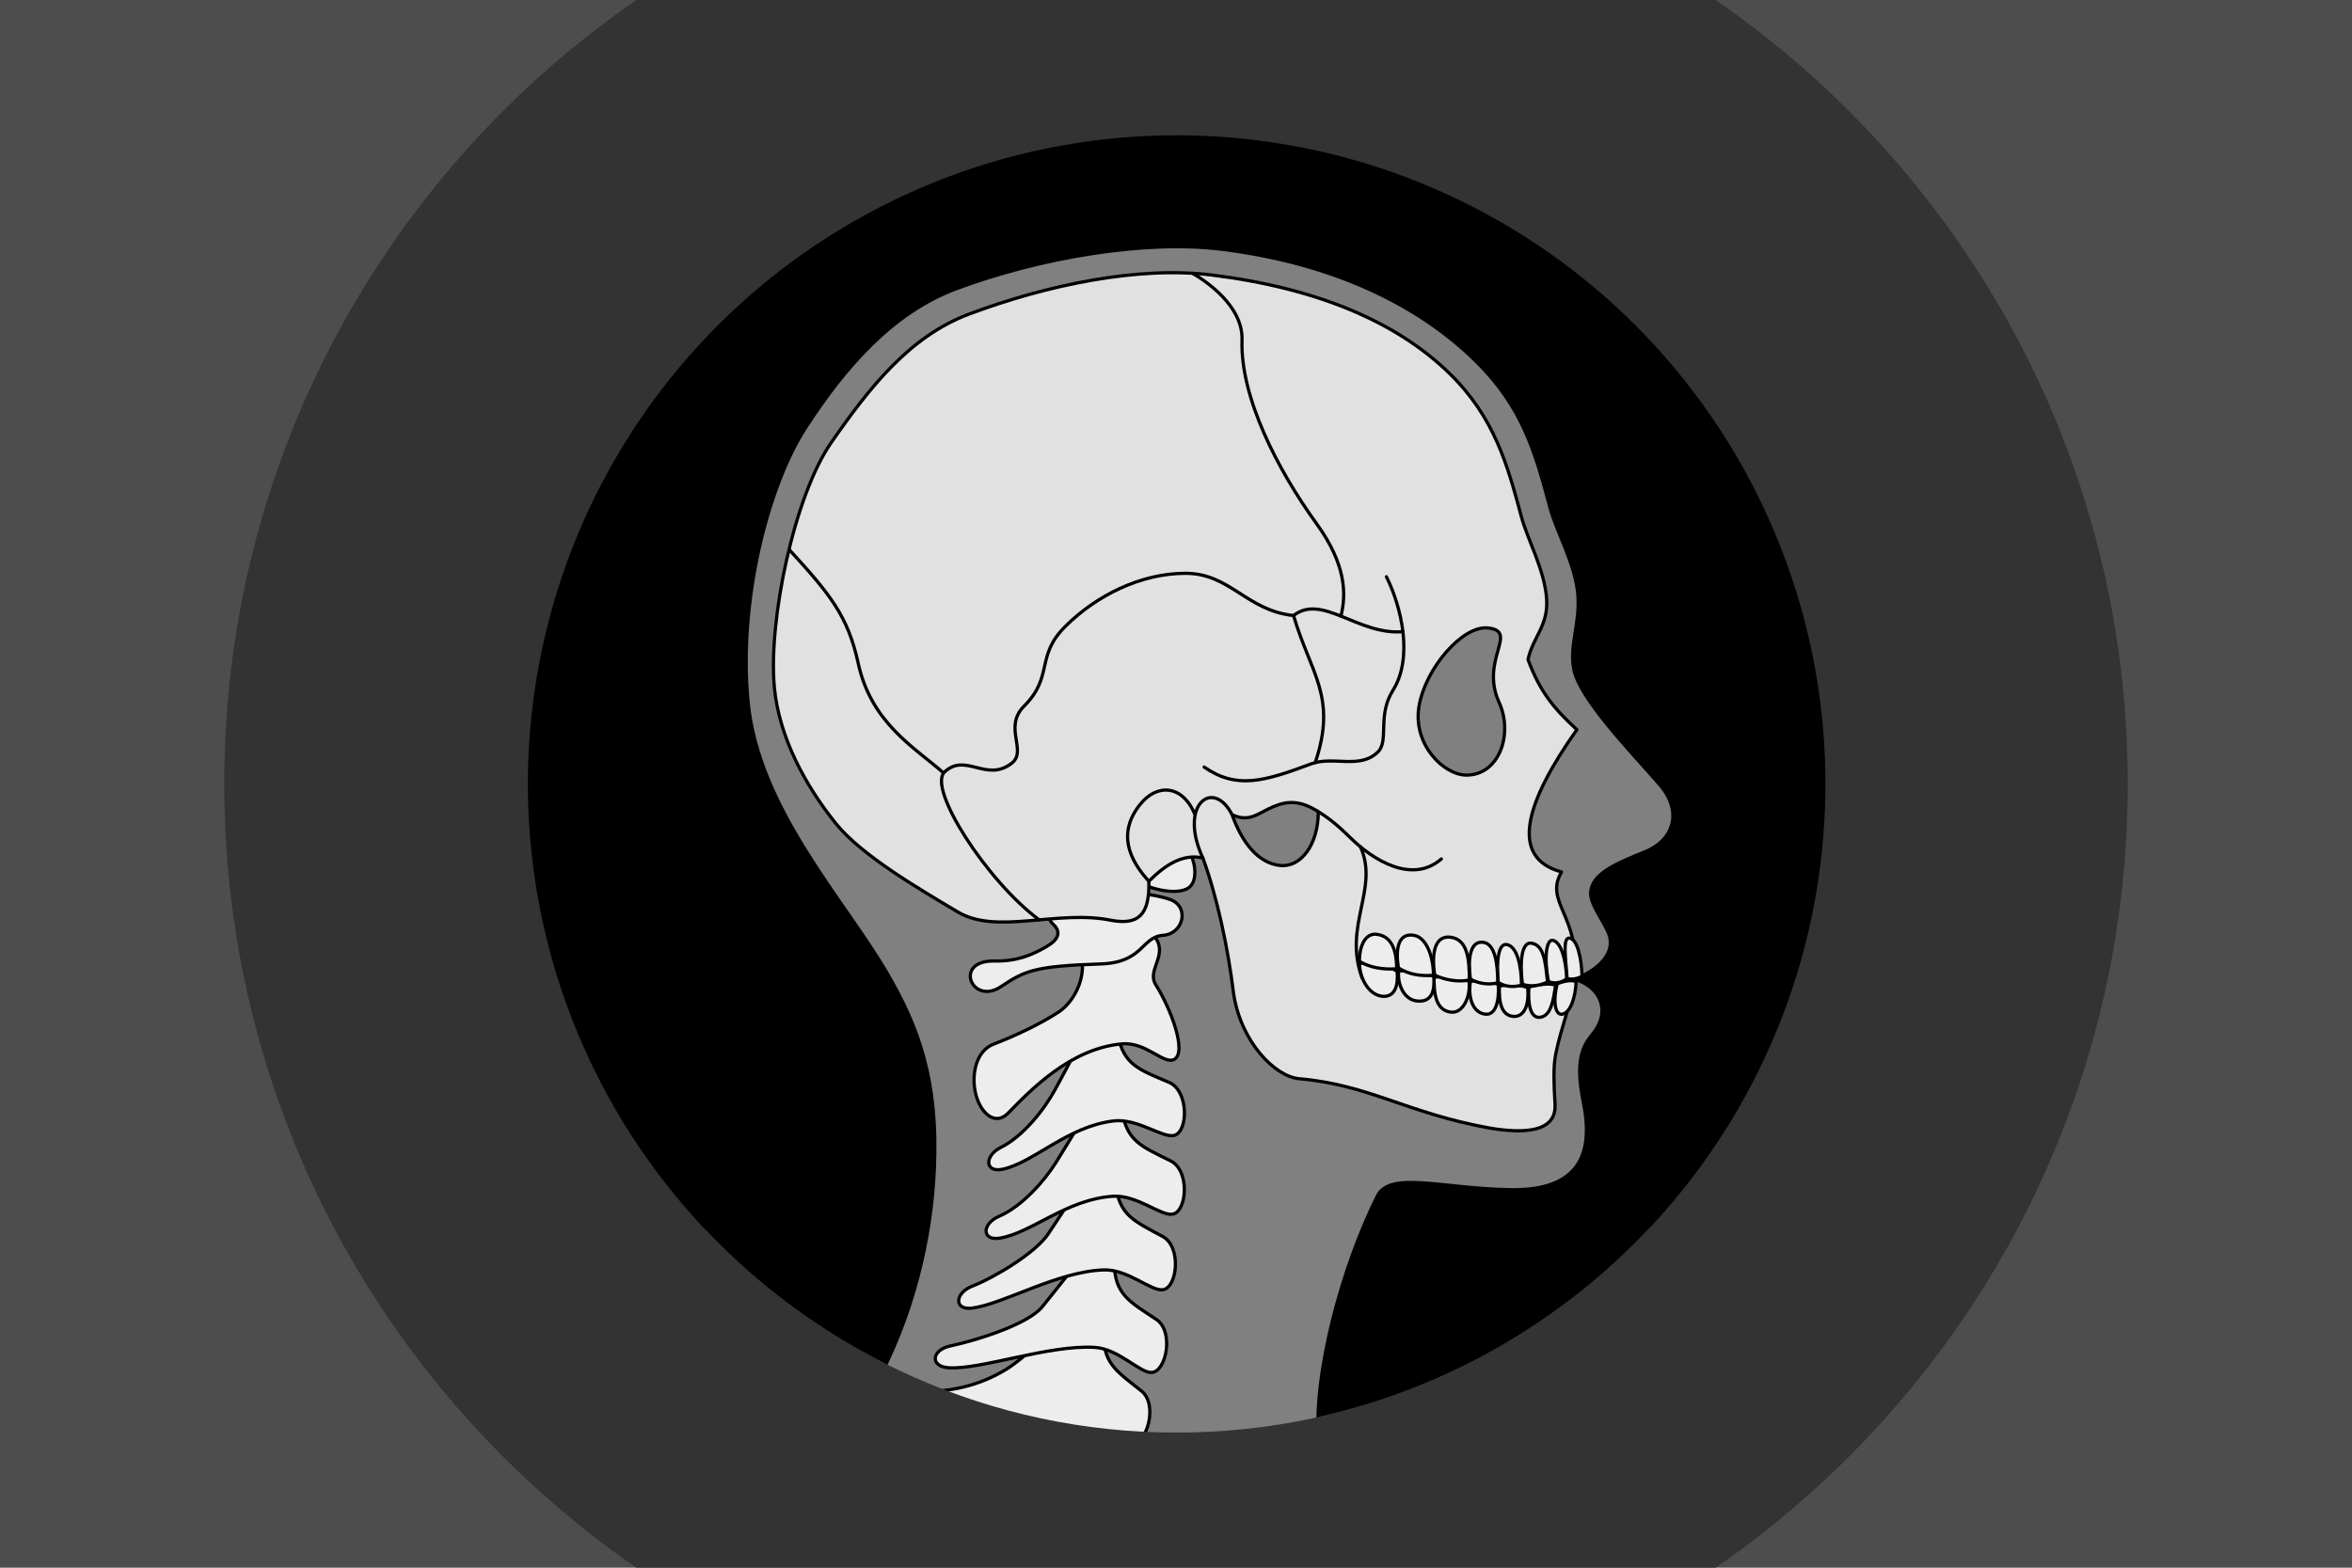
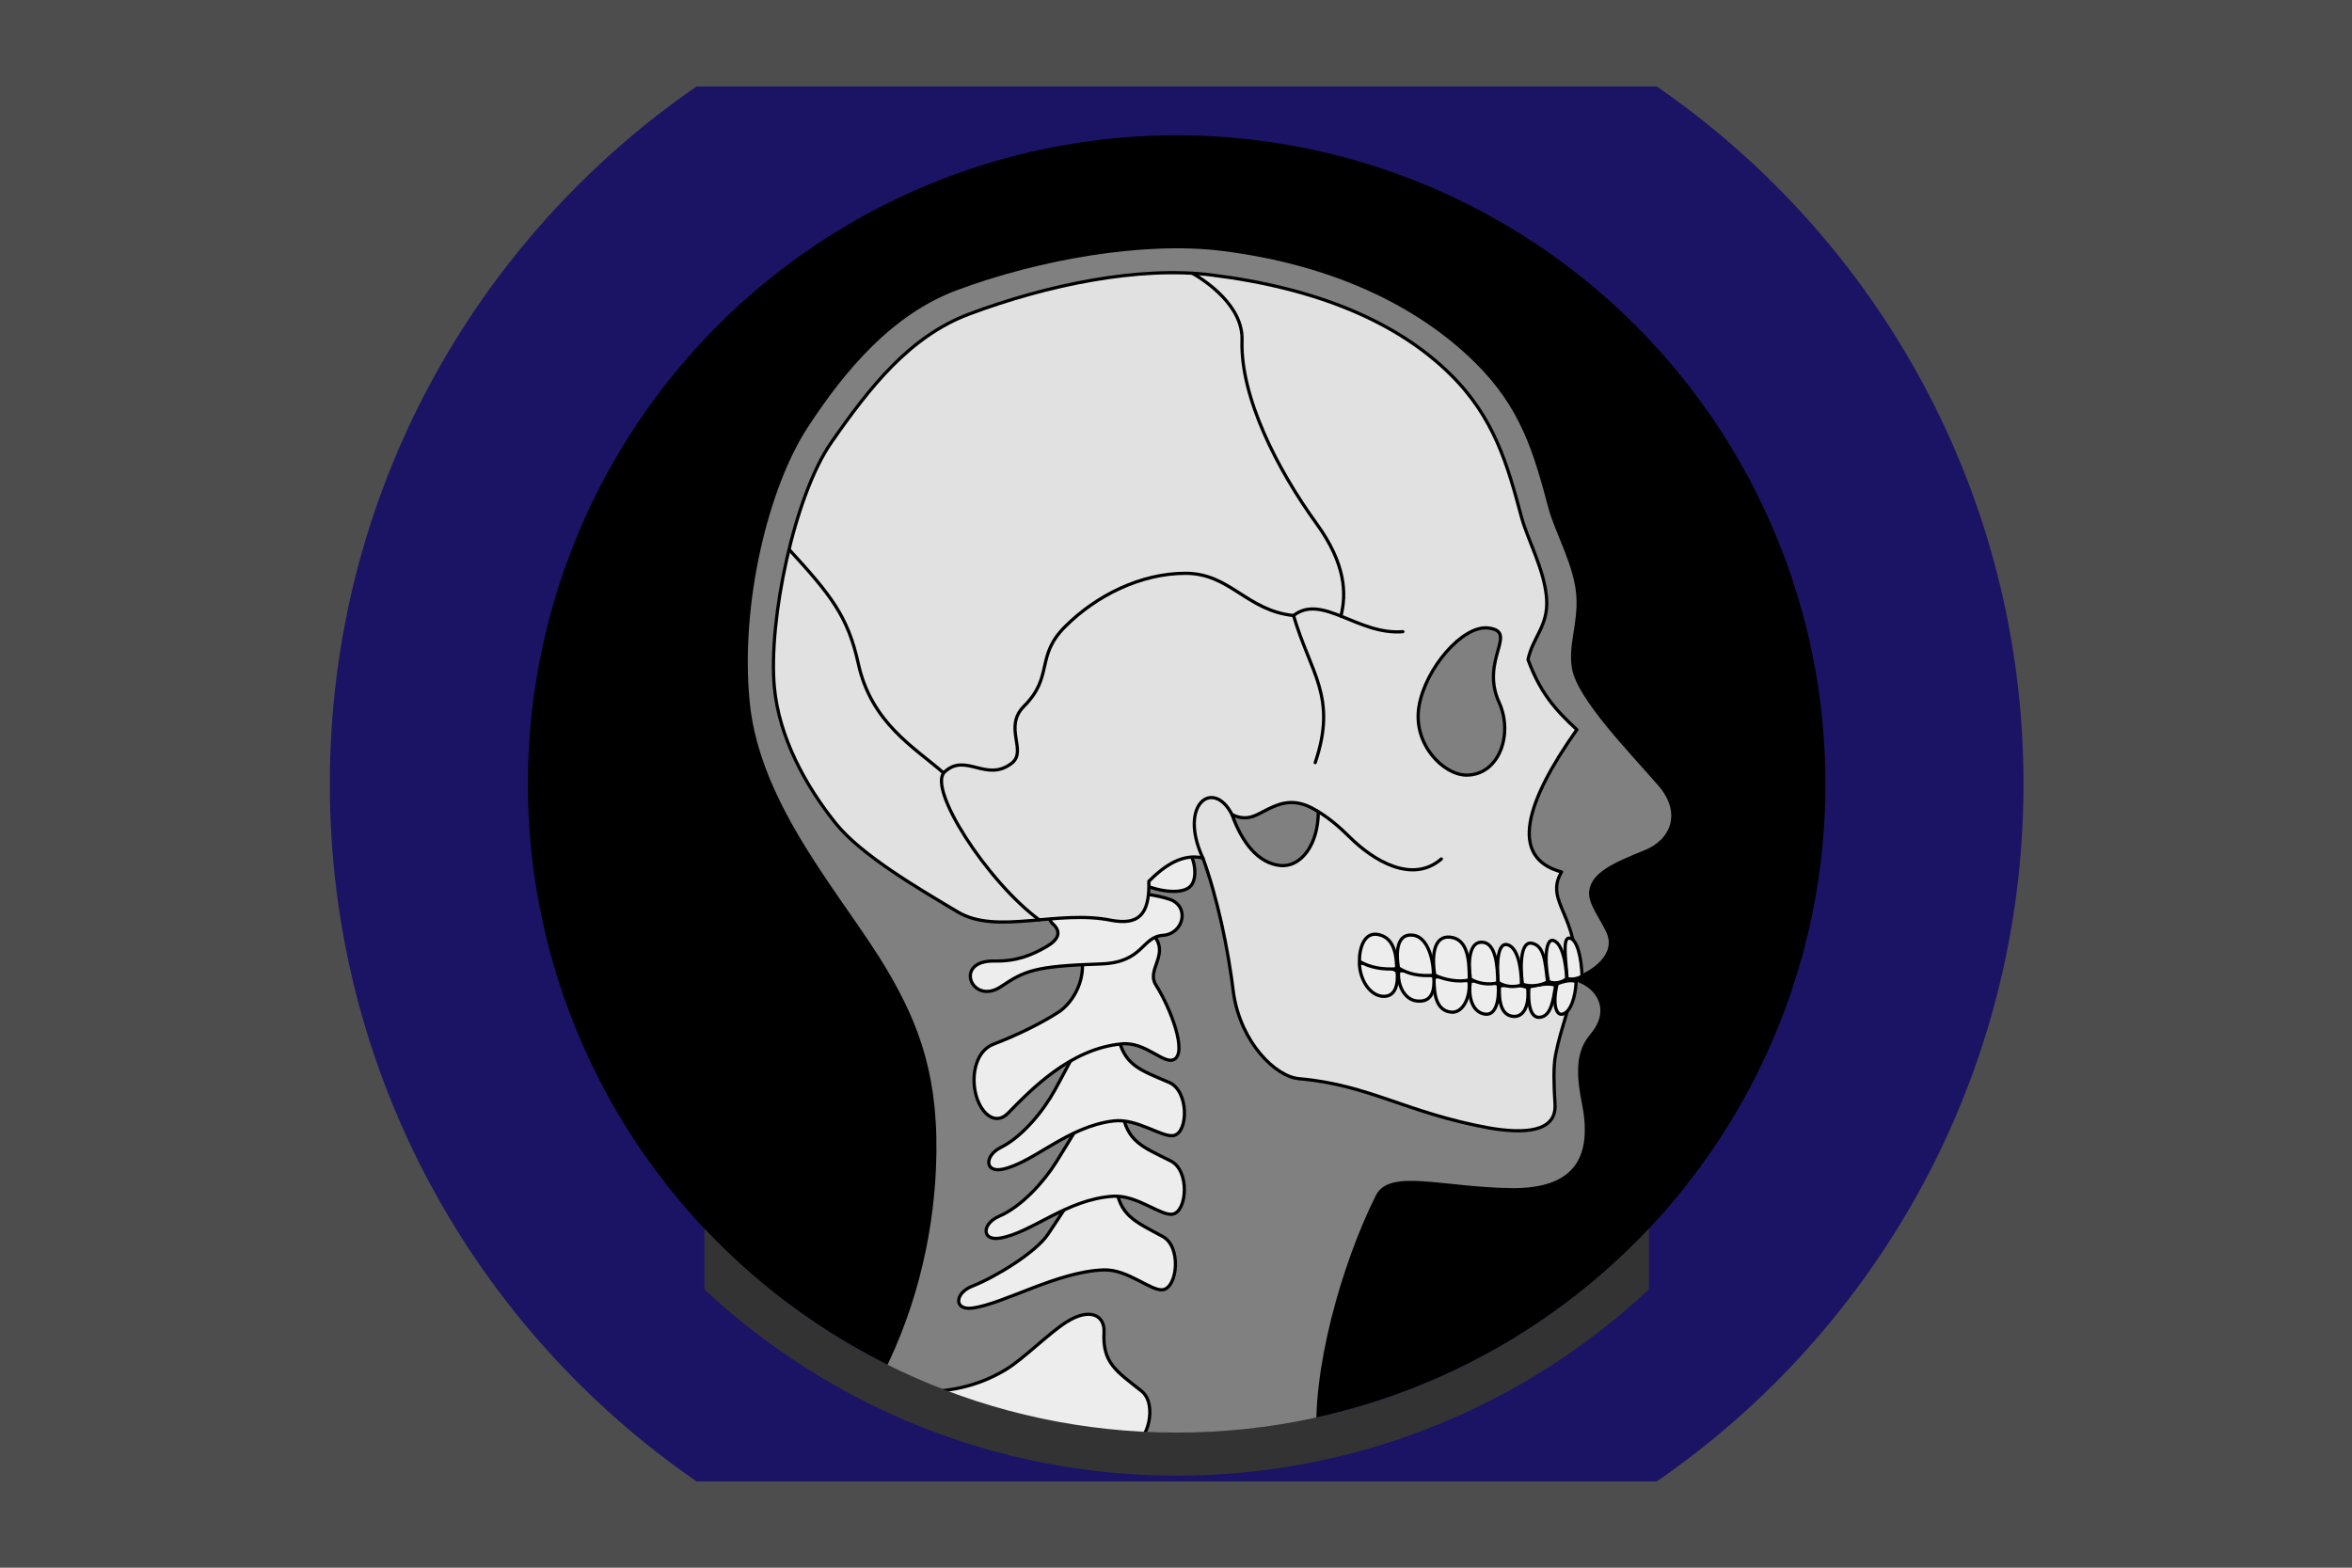
<svg xmlns="http://www.w3.org/2000/svg" version="1.2" baseProfile="tiny" id="Layer_1" x="0px" y="0px" viewBox="0 0 729 486" overflow="auto" xml:space="preserve">
  <rect x="-20.147" y="-20.147" fill="#4D4D4D" width="769.354" height="526.354" />
  <path fill="#1B1464" d="M102.225,243.03c0,89.698,45.005,168.874,113.654,216.216h297.65  c68.649-47.342,113.654-126.518,113.654-216.216c0-89.698-45.004-168.873-113.653-216.216H215.879  C147.229,74.157,102.225,153.332,102.225,243.03z" />
-   <path fill="#333333" d="M69.506,243.001c0,100.81,50.579,189.793,127.733,243c0,0,66.451,52.024,167.261,52.024  S531.761,486,531.761,486c77.153-53.207,127.733-142.19,127.733-243c0-100.81-50.579-189.793-127.732-243.001  c0,0-66.452-51.964-167.262-51.964S197.239,0,197.239,0C120.085,53.208,69.506,142.191,69.506,243.001z" />
  <circle cx="364.704" cy="243.03" r="201.084" />
  <path fill="#808080" stroke="#000000" stroke-linecap="round" stroke-linejoin="round" stroke-miterlimit="10" d="M480.456,157.539  c-4.612-17.219-8.461-31.325-23.219-45.774c-17.569-17.204-43.868-30.191-78.611-34.496c-23.993-2.972-56.7,2.667-82.412,12.31  c-19.677,7.378-34.427,24.384-46.449,42.917c-11.939,18.409-20.896,54.231-17.91,85.079c3.179,32.857,29.511,61.015,42.788,83.585  c9.951,16.915,16.199,33.395,14.952,61.197c-0.974,21.742-6.506,45.65-18.828,68.078c35.214,22.211,94.384,28.439,137.983,17.317  c-1.99-21.891,7.455-55.572,18.139-76.937c3.981-7.959,20.068-2.321,41.297-1.991c21.226,0.334,25.87-10.945,22.555-27.199  c-2.755-13.503,0.115-17.682,2.986-21.227c5.638-6.965,2.321-14.594-5.973-16.917c5.639-1.657,13.932-7.298,10.616-14.594  c-2.041-4.49-5.759-8.984-5.309-12.605c0.666-5.305,6.969-8.29,16.918-12.271c8.292-3.318,12.02-12.048,4.312-20.898  c-8.956-10.282-24.856-26.591-26.536-35.821c-1.324-7.298,1.902-13.652,1.328-22.555  C488.464,175.206,482.417,164.869,480.456,157.539z" />
  <path fill="#EDEDED" stroke="#000000" stroke-linecap="round" stroke-linejoin="round" stroke-miterlimit="10" d="M282.768,437.919  c-5.314-2.551-4.813-7.064,1.026-6.679c9.728,0.642,19.538-1.477,28.162-6.782c5.405-3.326,13.009-11.053,18.576-14.596  c7.296-4.643,11.928-2.076,11.658,3.11c-0.493,9.483,3.646,11.975,11.578,18.231c5.219,4.116,1.798,16.285-2.748,16.264  c-3.673-0.019-14.211,2.79-21.61,1.618C309.348,445.909,289.963,441.373,282.768,437.919z" />
-   <path fill="#EDEDED" stroke="#000000" stroke-linecap="round" stroke-linejoin="round" stroke-miterlimit="10" d="M294.014,424.022  c-5.883-0.392-5.258-5.521,0.467-6.743c8.82-1.881,24.239-6.847,28.556-12.14c4.012-4.919,8.817-11.212,11.747-14.555  c7.654-8.721,10.4-3.941,10.562,1.25c0.297,9.49,4.629,11.628,13.054,17.202c5.542,3.668,3.146,16.081-1.387,16.438  c-3.661,0.288-10.239-7.336-17.717-7.771C324.952,416.866,303.965,424.685,294.014,424.022z" />
  <path fill="#EDEDED" stroke="#000000" stroke-linecap="round" stroke-linejoin="round" stroke-miterlimit="10" d="M301.445,405.51  c-5.84,0.808-5.592-4.616-0.145-6.757c7.248-2.847,19.692-10.446,23.513-16.108c3.551-5.26,7.766-11.963,10.382-15.555  c6.834-9.381,10-4.869,10.631,0.286c1.156,9.426,5.663,11.162,14.557,15.952c5.852,3.152,4.59,15.73,0.108,16.495  c-3.623,0.617-10.863-6.379-18.35-6.135C327.781,394.15,311.308,404.143,301.445,405.51z" />
  <path fill="#EDEDED" stroke="#000000" stroke-linecap="round" stroke-linejoin="round" stroke-miterlimit="10" d="M310.014,383.817  c-5.811,1-5.738-4.432-0.365-6.746c7.152-3.083,14.007-10.907,17.643-16.69c3.378-5.374,7.373-12.209,9.871-15.886  c6.525-9.595,9.837-5.191,10.635-0.058c1.46,9.385,6.023,10.973,15.069,15.471c5.948,2.96,5.095,15.572,0.643,16.483  c-3.599,0.734-11.064-6.022-18.539-5.539C330.631,371.784,319.827,382.134,310.014,383.817z" />
  <path fill="#EDEDED" stroke="#000000" stroke-linecap="round" stroke-linejoin="round" stroke-miterlimit="10" d="M310.962,362.432  c-5.745,1.325-5.982-4.1-0.748-6.717c6.966-3.481,13.366-11.684,16.669-17.662c3.068-5.557,6.668-12.608,8.955-16.42  c5.971-9.952,9.527-5.738,10.614-0.661c1.991,9.287,6.634,10.613,15.922,14.594c6.108,2.616,5.972,15.257,1.575,16.417  c-3.553,0.938-11.386-5.386-18.824-4.478C330.863,349.246,320.664,360.193,310.962,362.432z" />
  <path fill="#EDEDED" stroke="#000000" stroke-linecap="round" stroke-linejoin="round" stroke-miterlimit="10" d="M312.454,345.086  c-4.119,4.216-8.889-0.182-10.199-6.718c-1.083-5.4,0.256-12.586,5.721-14.678c6.717-2.569,14.429-6.22,20.15-9.95  c3.64-2.374,7.574-8.109,7.381-14.677c-0.332-11.277,20.134-12.363,22.887-7.959c3.316,5.306-2.966,9.758-0.166,14.178  c4.727,7.462,9.748,20.968,5.721,23.137c-3.234,1.741-8.707-5.474-16.17-4.811C331.798,325.031,319.503,337.871,312.454,345.086z" />
  <path fill="#EDEDED" stroke="#000000" stroke-linecap="round" stroke-linejoin="round" stroke-miterlimit="10" d="M310.215,305.884  c-8.955,5.971-14.925-8.208-1.989-7.96c6.829,0.131,11.442-1.742,16.169-4.478c3.76-2.177,4.606-4.587,1.991-6.965  c-2.737-2.488-1.493-7.711,5.97-8.955c9.481-1.578,22.639-1.245,30.102,1.244c6.419,2.138,4.465,10.716-1.992,11.194  c-6.716,0.496-6.02,8.444-19.32,8.872C320.581,299.5,317.622,300.947,310.215,305.884z" />
  <path fill="#EDEDED" stroke="#000000" stroke-linecap="round" stroke-linejoin="round" stroke-miterlimit="10" d="M367.93,263.347  c2.583,2.784,3.482,9.452,0.744,11.691c-2.887,2.363-10.198,1.243-15.174-1.243C344.797,269.443,361.462,256.38,367.93,263.347z" />
  <path fill="#E1E1E1" stroke="#000000" stroke-linecap="round" stroke-linejoin="round" stroke-miterlimit="10" d="M471.582,160.311  c-4.332-16.169-8.375-30.894-22.232-44.464c-16.5-16.156-41.29-26.563-73.914-30.606c-22.533-2.791-50.923,3.071-75.069,12.127  c-18.48,6.93-30.896,22.809-42.733,39.845c-11.425,16.44-19.575,55.137-17.613,75.936c1.444,15.303,9.527,30.316,19.057,42.153  c7.934,9.86,25.697,20.212,37.823,27.428c12.127,7.221,30.894-0.865,47.641,2.6c8.084,1.443,11.837-1.442,11.548-12.126  c4.909-4.908,10.394-8.661,16.747-7.216c4.332,11.836,7.796,27.717,9.529,42.153c2.31,15.012,12.897,25.624,20.307,26.275  c21.941,1.925,33.108,10.586,59.093,15.303c10.394,1.731,20.727,1.435,20.211-7.411c-0.372-6.349-0.561-11.55,0.193-15.4  c1.733-8.853,4.57-14.341,5.966-24.253c1.733-18.671-9.653-23-4.138-32.337c-16.459-4.427-11.034-21.793,4.75-44.121  c-6.929-6.352-11.393-11.604-15.144-21.71c1.443-6.928,6.314-10.406,5.774-18.767C478.8,176.77,473.424,167.198,471.582,160.311z" />
  <path fill="none" stroke="#000000" stroke-linecap="round" stroke-linejoin="round" stroke-miterlimit="10" d="M372.823,266  c-7.7-16.652,3.222-24.845,9.036-13.474" />
-   <path fill="none" stroke="#000000" stroke-linecap="round" stroke-linejoin="round" stroke-miterlimit="10" d="M356.089,273.204  c-5.774-6.351-10.104-14.726-2.598-23.964c5.13-6.314,13.008-6.108,16.925,3.345" />
  <path fill="none" stroke="#000000" stroke-linecap="round" stroke-linejoin="round" stroke-miterlimit="10" d="M408.172,251.37  c3.421,1.999,6.871,4.851,9.994,7.975c7.587,7.588,19.633,14.726,28.586,6.931" />
-   <path fill="none" stroke="#000000" stroke-linecap="round" stroke-linejoin="round" stroke-miterlimit="10" d="M373.22,237.788  c10.011,6.928,18.395,4.553,33.109-0.963c6.929-2.599,15.213,1.82,20.789-3.754c3.463-3.464-0.289-11.261,4.62-19.055  c6.396-10.163,2.598-25.986-2.022-35.226" />
  <path fill="none" stroke="#000000" stroke-linecap="round" stroke-linejoin="round" stroke-miterlimit="10" d="M434.817,195.826  c-13.86,1.155-25.022-11.934-33.878-5.005c-14.627-1.54-19.633-13.089-33.492-13.089c-13.881,0-27.688,6.899-37.342,16.553  c-9.241,9.24-3.466,15.399-12.705,24.638c-6.556,6.556,1.154,13.858-3.849,17.709c-7.875,6.058-14.246-3.464-20.789,2.696  c-5.384,5.068,13.173,33.907,29.341,45.839" />
  <path fill="#808080" stroke="#000000" stroke-linecap="round" stroke-linejoin="round" stroke-miterlimit="10" d="M439.822,218.924  c2.022-11.838,13.57-25.119,21.367-24.253c9.743,1.083-2.6,9.817,3.464,23.098c4.476,9.807,0,22.523-10.106,22.523  C447.469,240.291,437.799,230.761,439.822,218.924z" />
-   <path fill="none" stroke="#000000" stroke-linecap="round" stroke-linejoin="round" stroke-miterlimit="10" d="M421.664,262.517  c5.888,13.019-5.517,24.546,0.547,40.717" />
  <path fill="none" stroke="#000000" stroke-linecap="round" stroke-linejoin="round" stroke-miterlimit="10" d="M400.938,190.821  c5.197,17.901,13.641,25.093,6.712,45.593" />
  <path fill="none" stroke="#000000" stroke-linecap="round" stroke-linejoin="round" stroke-miterlimit="10" d="M369.598,84.717  c4.007,2.312,15.714,10.043,15.366,20.725c-0.58,17.625,10.971,40.145,23.096,56.891c9.114,12.585,9.289,21.744,7.559,28.673" />
  <path fill="none" stroke="#000000" stroke-linejoin="round" stroke-miterlimit="10" d="M244.64,170.417  c12.705,13.86,18.162,20.58,21.367,35.226c4.042,18.479,17.239,25.911,26.477,33.996" />
  <path fill="#808080" stroke="#000000" stroke-linecap="round" stroke-linejoin="round" stroke-miterlimit="10" d="M408.604,251.653  c0,10.283-5.452,17.268-11.734,16.667c-6.965-0.662-11.972-7.241-15.011-15.794c4.939,2.423,7.845-0.1,11.362-1.786  C397.297,248.786,401.834,247.201,408.604,251.653z" />
  <path fill="#EDEDED" stroke="#000000" stroke-linecap="round" stroke-linejoin="round" stroke-miterlimit="10" d="M482.652,305.001  c-1.444,5.871-0.503,9.874,1.635,9.395c2.615-0.587,4.038-5.531,4.234-9.992C487.51,303.58,484.502,304.182,482.652,305.001z" />
  <path fill="#EDEDED" stroke="#000000" stroke-linecap="round" stroke-linejoin="round" stroke-miterlimit="10" d="M473.891,305.978  c-0.385,5.199,0.402,9.859,3.563,9.379c3.37-0.511,3.992-5.411,4.715-9.886C480.435,304.638,476.635,305.249,473.891,305.978z" />
  <path fill="#EDEDED" stroke="#000000" stroke-linecap="round" stroke-linejoin="round" stroke-miterlimit="10" d="M473.505,306.217  c0.587,6.496-1.752,9.241-4.67,8.854c-3.315-0.436-4.321-3.989-4.087-9.384C467.229,305.255,471.462,305.206,473.505,306.217z" />
  <path fill="#EDEDED" stroke="#000000" stroke-linecap="round" stroke-linejoin="round" stroke-miterlimit="10" d="M464.39,305.196  c0.316,4.822-0.65,9.938-4.405,9.152c-4.131-0.867-4.869-6.207-4.251-10.082C458.532,303.685,461.801,304.035,464.39,305.196z" />
  <path fill="#EDEDED" stroke="#000000" stroke-linecap="round" stroke-linejoin="round" stroke-miterlimit="10" d="M455.322,304.218  c0.529,4.789-1.86,10.003-5.615,9.552c-4.827-0.576-5.24-5.989-5.24-10.78C447.864,302.377,452.185,302.99,455.322,304.218z" />
  <path fill="#EDEDED" stroke="#000000" stroke-linecap="round" stroke-linejoin="round" stroke-miterlimit="10" d="M444.391,302.723  c0.338,4.083-0.384,8.16-5.292,7.587c-4.086-0.48-6.064-5.465-5.567-9.315C437.771,300.782,441.215,301.212,444.391,302.723z" />
  <path fill="#EDEDED" stroke="#000000" stroke-linecap="round" stroke-linejoin="round" stroke-miterlimit="10" d="M433.035,301.085  c0.433,4.463-0.719,8.057-4.476,7.779c-4.04-0.302-7.071-5.123-7.217-10.249C425.586,298.349,429.855,299.224,433.035,301.085z" />
  <path fill="#EDEDED" stroke="#000000" stroke-linecap="round" stroke-linejoin="round" stroke-miterlimit="10" d="M485.729,303.377  c-0.434-6.209-1.482-12.818,0.723-12.559c2.452,0.288,3.752,6.351,3.897,11.837C489.338,303.234,487.459,303.81,485.729,303.377z" />
  <path fill="#EDEDED" stroke="#000000" stroke-linecap="round" stroke-linejoin="round" stroke-miterlimit="10" d="M479.954,304.243  c-1.442-7.219-0.693-13.294,1.445-12.705c2.615,0.721,3.99,6.353,4.186,11.839C484.575,304.387,481.806,305.255,479.954,304.243z" />
  <path fill="#EDEDED" stroke="#000000" stroke-linecap="round" stroke-linejoin="round" stroke-miterlimit="10" d="M471.87,305.11  c-0.865-6.93-0.28-13.295,2.888-12.706c3.871,0.724,4.186,5.777,4.907,11.983C477.873,305.395,474.612,306.12,471.87,305.11z" />
  <path fill="#EDEDED" stroke="#000000" stroke-linecap="round" stroke-linejoin="round" stroke-miterlimit="10" d="M464.365,304.533  c-0.58-6.498-0.002-12.274,2.741-11.696c3.235,0.685,4.476,6.93,4.476,12.562C469.247,306.12,466.523,305.975,464.365,304.533z" />
  <path fill="#EDEDED" stroke="#000000" stroke-linecap="round" stroke-linejoin="round" stroke-miterlimit="10" d="M455.749,303.522  c-0.833-6.209-0.136-11.86,3.903-11.407c3.845,0.434,4.567,6.931,4.567,12.562C461.48,305.399,458.279,304.966,455.749,303.522z" />
  <path fill="#EDEDED" stroke="#000000" stroke-linecap="round" stroke-linejoin="round" stroke-miterlimit="10" d="M444.702,302.31  c-1.019-6.414-0.159-12.304,4.771-11.779c5.634,0.594,5.94,7.454,5.94,13.27C452.062,304.548,447.797,303.801,444.702,302.31z" />
  <path fill="#EDEDED" stroke="#000000" stroke-linecap="round" stroke-linejoin="round" stroke-miterlimit="10" d="M433.438,300.058  c-0.796-4.909-0.547-10.974,4.769-10.106c4.081,0.665,6.091,6.929,6.091,12.414C440.058,302.655,436.614,302.076,433.438,300.058z" />
  <path fill="#EDEDED" stroke="#000000" stroke-linecap="round" stroke-linejoin="round" stroke-miterlimit="10" d="M421.342,298.035  c0-4.683,1.76-8.905,5.486-8.373c4.041,0.577,6.062,4.073,6.062,10.684C428.483,300.623,424.648,299.964,421.342,298.035z" />
  <path fill="#333333" d="M364.704,457.461c56.589,0,108.047-21.931,146.368-57.743v-18.821  c-36.669,38.916-88.678,63.218-146.368,63.218s-109.699-24.301-146.368-63.218v18.821  C256.657,435.53,308.115,457.461,364.704,457.461z" />
</svg>